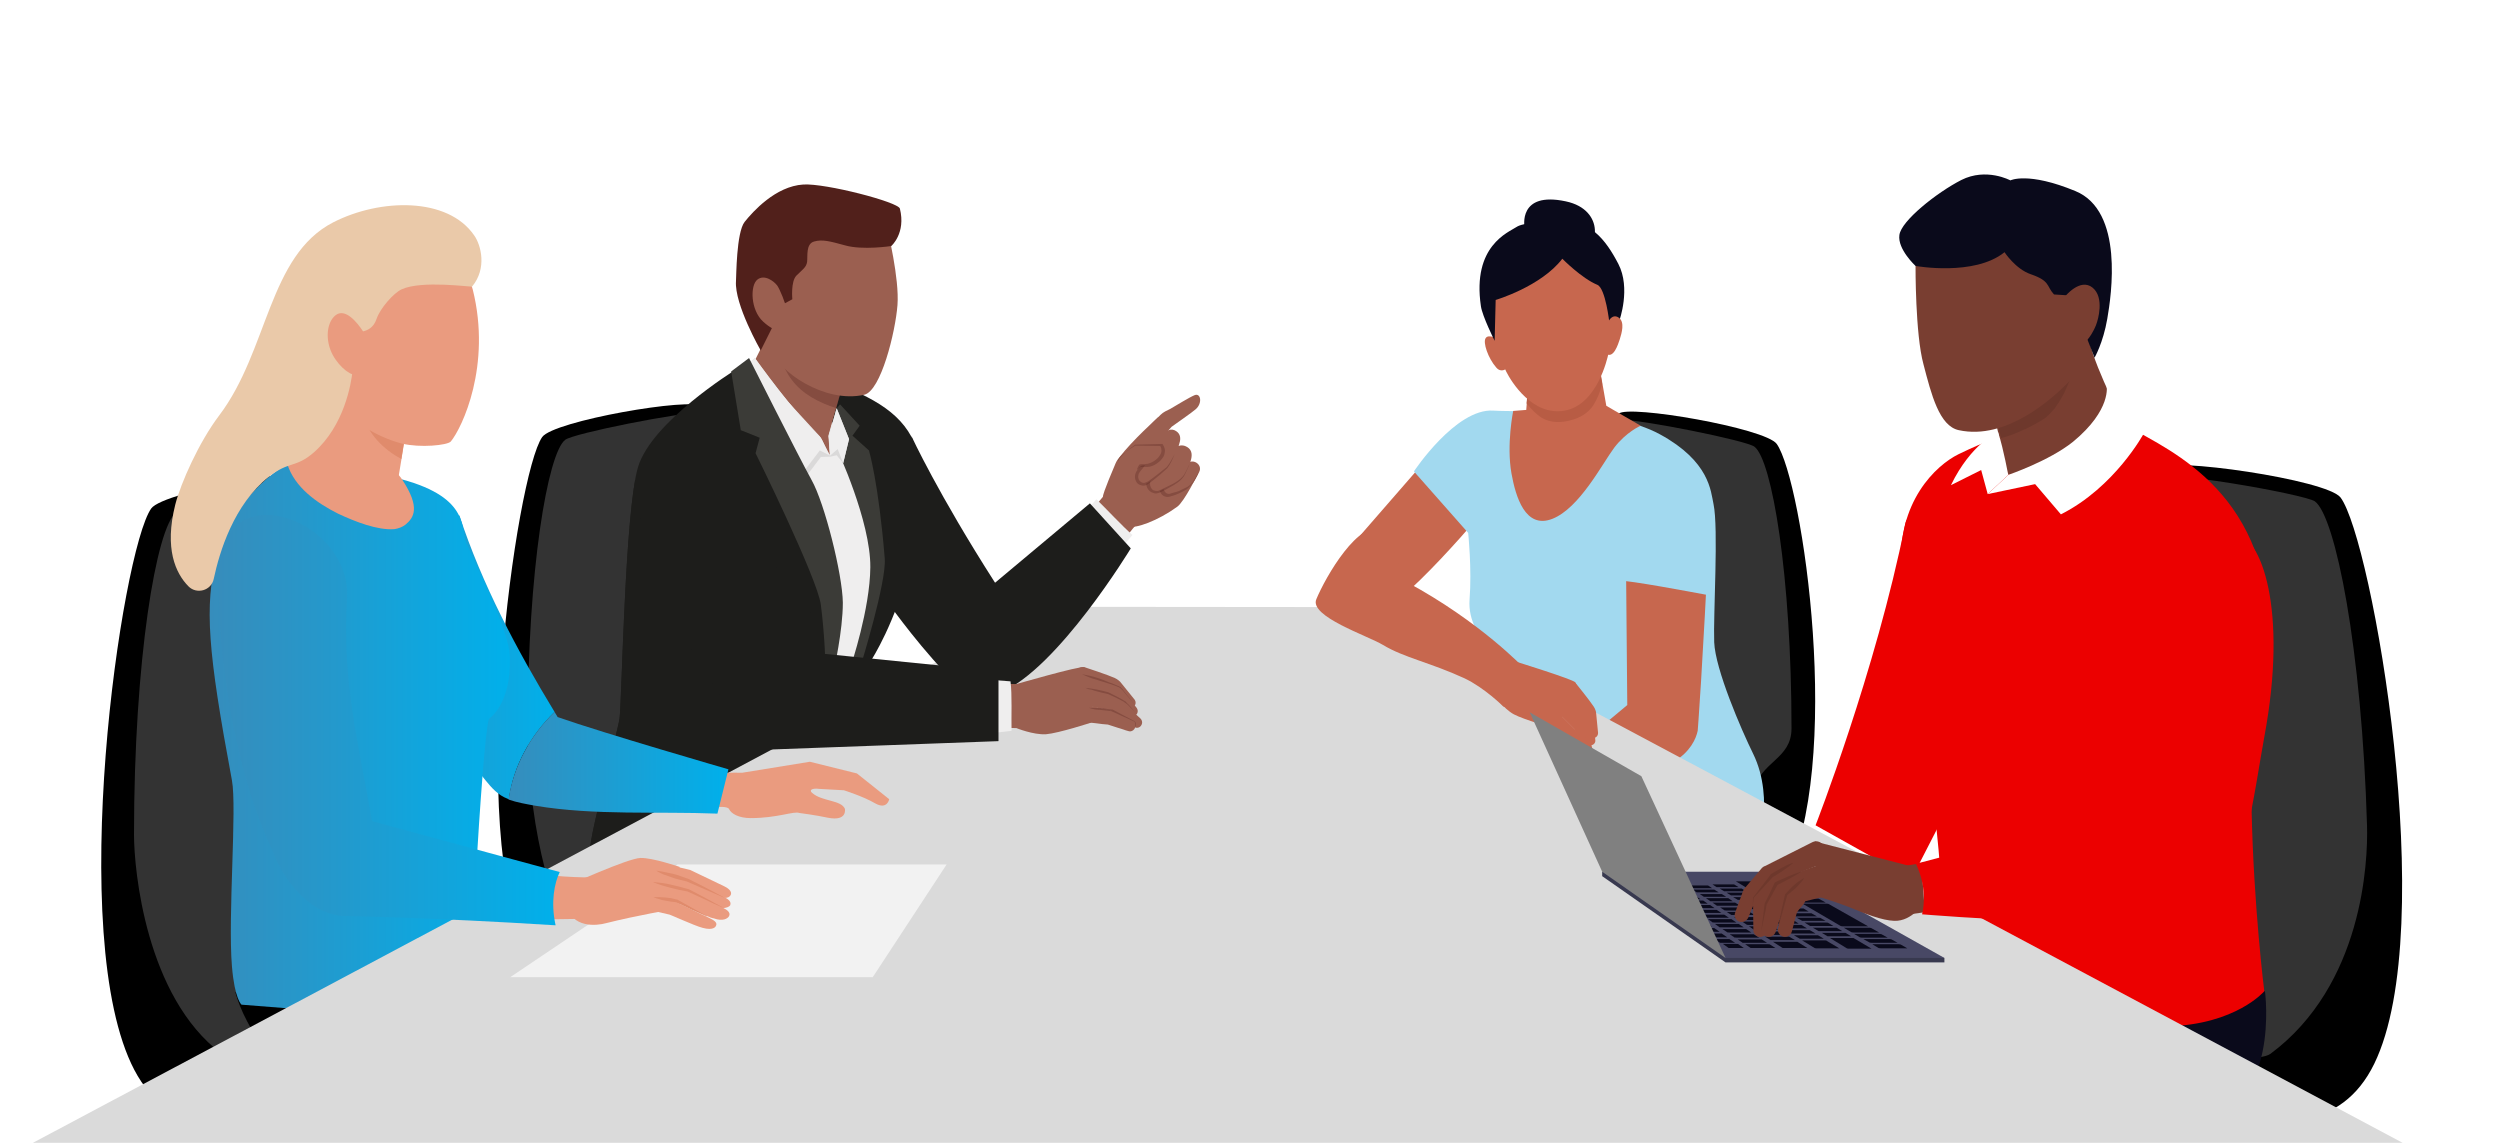
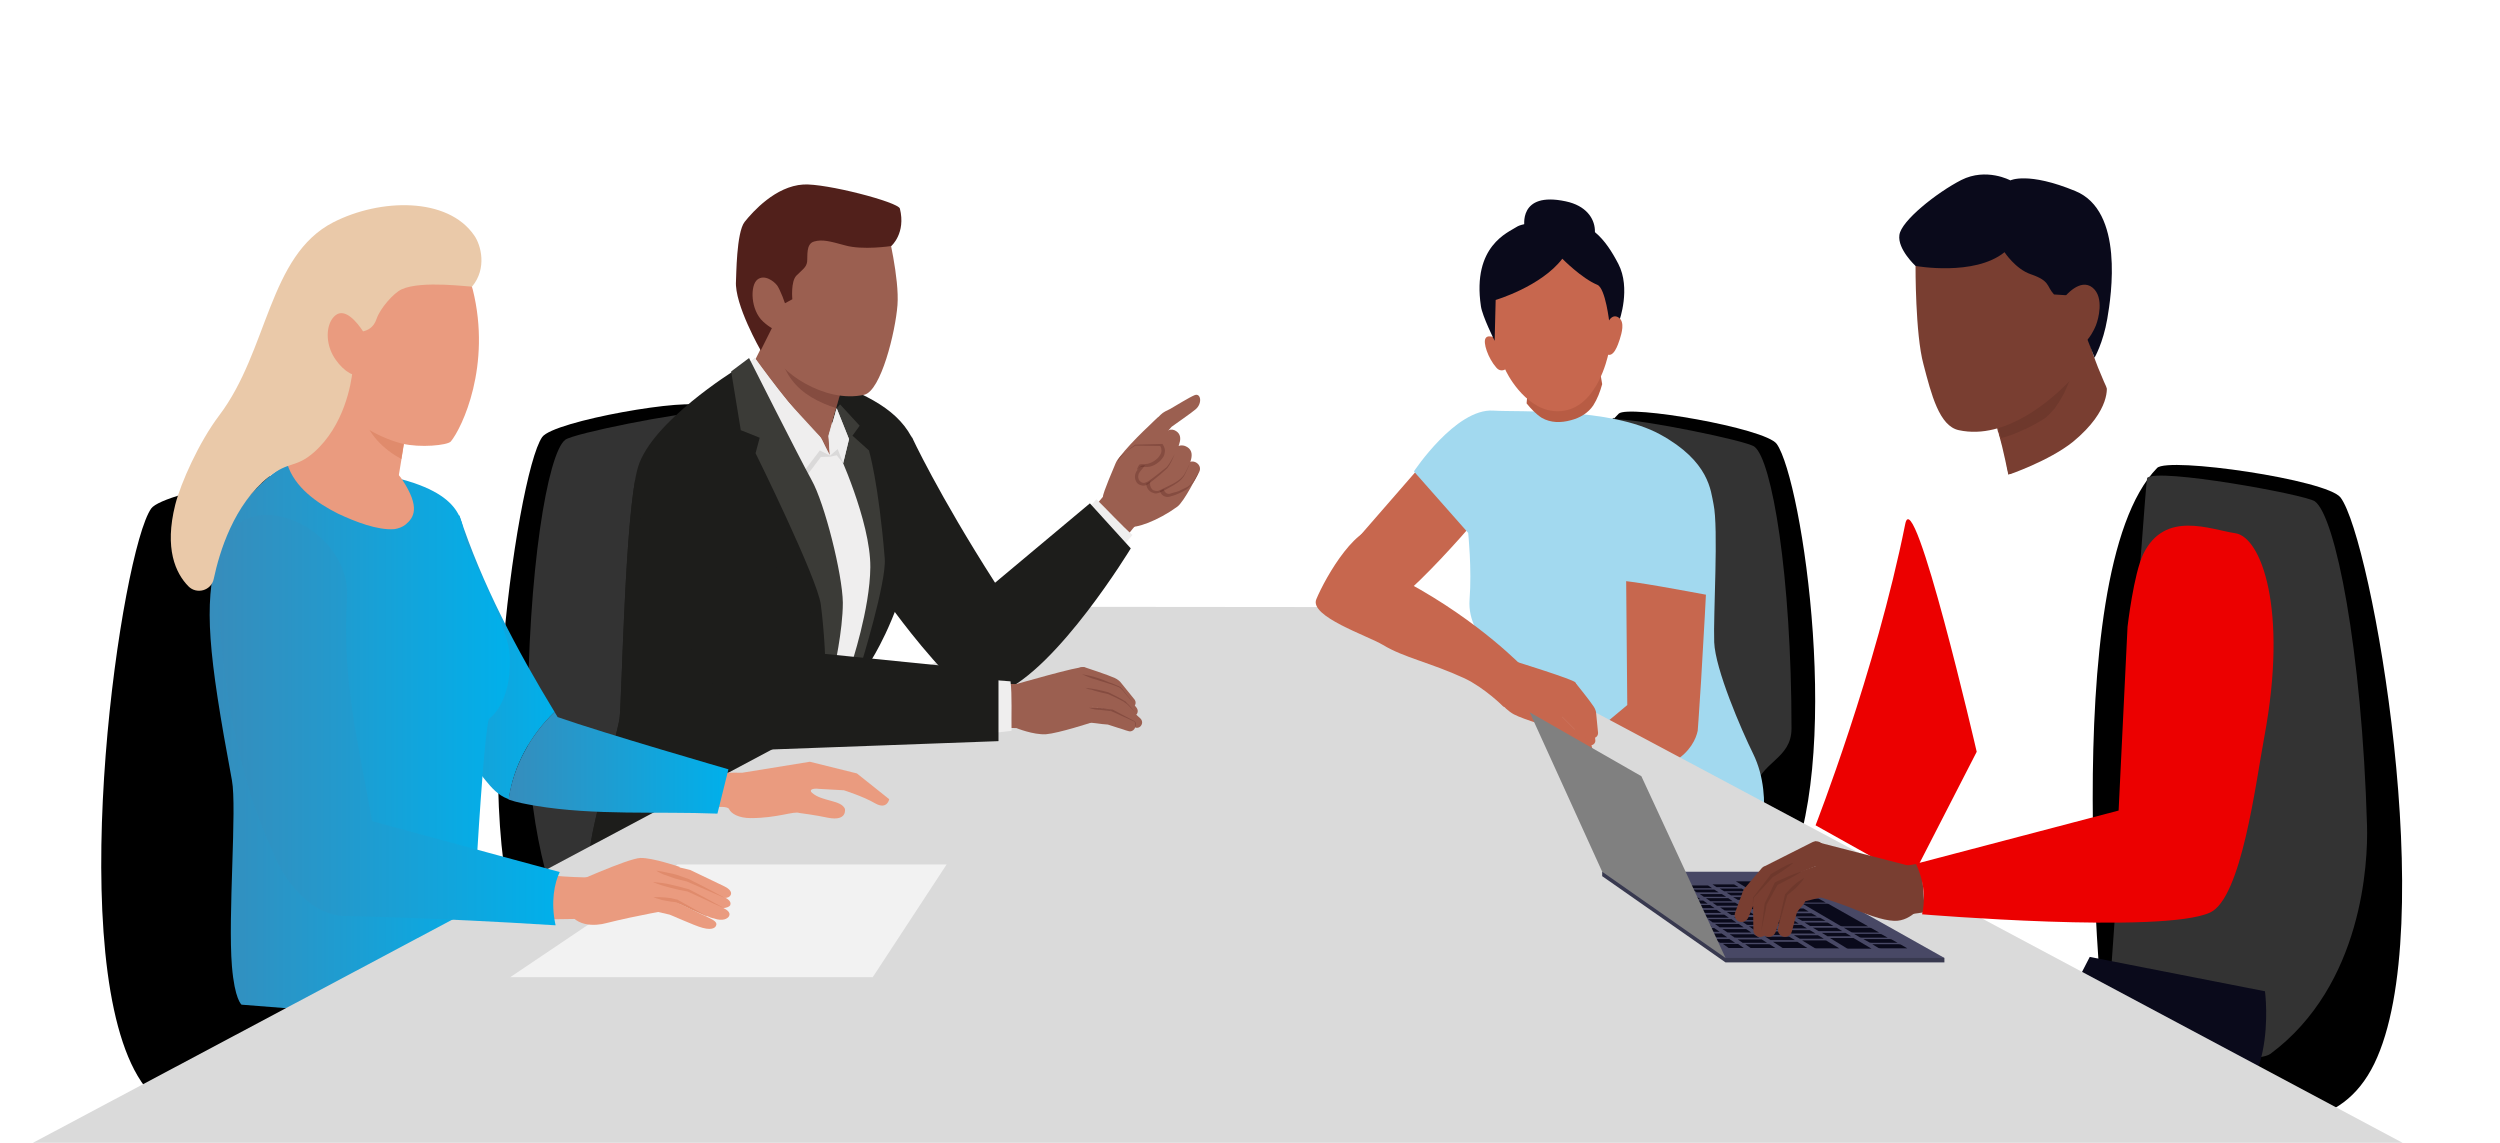
<svg xmlns="http://www.w3.org/2000/svg" version="1.1" id="Laag_7" x="0px" y="0px" viewBox="0 0 727.6 332.6" style="enable-background:new 0 0 727.6 332.6;" xml:space="preserve">
  <style type="text/css">
	.st0{fill:#333333;}
	.st1{fill:#C7674E;}
	.st2{fill:#A2D9EF;}
	.st3{fill:#4034B1;}
	.st4{fill:#B85C44;}
	.st5{fill:#EC0000;}
	.st6{fill:#0A0A1B;}
	.st7{fill:#793E31;}
	.st8{fill:#6E382C;}
	.st9{fill:#FFFFFF;}
	.st10{fill:url(#SVGID_1_);}
	.st11{fill:url(#SVGID_00000169547200453970353920000001385256643075313038_);}
	.st12{fill:#EA9B7F;}
	.st13{fill:#E08B6C;}
	.st14{fill:#EAC9A9;}
	.st15{fill:#292E37;}
	.st16{fill:#1D1D1B;}
	.st17{fill:#4C4D6B;}
	.st18{fill:#EFEEEE;}
	.st19{fill:#3B3B37;}
	.st20{fill:#9B5F50;}
	.st21{opacity:0.3;fill:#51201B;enable-background:new    ;}
	.st22{fill:#DAD9D9;}
	.st23{fill:#51201B;}
	.st24{fill:#DADADA;}
	.st25{fill:#C9725C;}
	.st26{fill:#F2F2F2;}
	.st27{fill:url(#SVGID_00000132809820747362265460000007189279556282030006_);}
	.st28{fill:#38394F;}
	.st29{fill:#484865;}
	.st30{fill:#808080;}
	.st31{fill:url(#SVGID_00000123438037867244952150000011737230015217521074_);}
</style>
  <path d="M471.1,120.4c2.8-2.7,42.7,4.2,46,8.8c7.5,10.6,19.8,93.5,2.1,127.2c-17.7,33.7-65.3,10.1-65.3,10.1  S444.4,146.5,471.1,120.4L471.1,120.4z" />
  <path class="st0" d="M497.8,273.3c2-5.3,3.8-10.7,5.5-16.1c2.7-8.8,5.1-17.8,7-26.8c2-8.9,11.1-9.3,11.1-18.4  c0-44.5-5.7-78.2-10.8-82c-2.4-1.8-32.7-7.9-39.5-7.9c-0.6,0-1.2-0.2-1.5-0.5c-29.3,23.5-15.6,144.9-15.6,144.9  S477.6,278.3,497.8,273.3L497.8,273.3z" />
  <path d="M204.4,118.3c-2.9-2.8-43.3,4.2-46.6,8.9c-7.6,10.8-22.3,115.4-4.3,149.5s68.3-10.4,68.3-10.4S231.5,144.7,204.4,118.3  L204.4,118.3z" />
  <path class="st0" d="M177.4,273.2c-2.1-5.4-10.3,7.1-11.9,1.6c-2.7-9-11.9-28.7-11.9-63.7c0-45.1,5.8-79.2,10.9-83.1  c2.5-1.9,33.2-8,40.1-8c0.7,0,1.2-0.2,1.6-0.6c29.7,23.8,15.8,146.8,15.8,146.8S197.8,278.2,177.4,273.2L177.4,273.2z" />
  <path class="st1" d="M437.3,124.2c-4.9-4.2-11-3.4-15.2,1.5l-27.5,31.6c-6.7,11.5,2.9,23.9,7.8,20.7c12.9-8.4,35.5-36.7,35.5-36.7  c0.2-0.2,0.5-0.5,0.7-0.7C442.7,135.6,442.1,128.3,437.3,124.2L437.3,124.2z" />
  <path class="st2" d="M411.5,137.2c0,0,12.2-18.4,23.1-17.7c7.2,0.5,34-1,48.5,6.9s14.8,16.6,15.6,20.3c1.5,7-0.1,32.3,0.2,40.2  c0.3,7.9,7.9,25.5,11.3,32.4c3.4,6.9,3.5,14.4,3,19.2c-0.9,9.1-5.7,22.2-27.8,18.2c-8.8-1.6-46-25.8-46-25.8l1.4-36.8  c0,0-14-7.4-13.1-19.6c0.7-8.9-0.4-19.4-0.4-19.4L411.5,137.2L411.5,137.2z" />
  <path class="st1" d="M487.2,137.6c-6.5-0.8-13.4,4.8-14.1,11.3l0.5,56.3l-36.1,30.1c-2.4,2,4.4,11.9,7.3,10.1  c0,0,31.1-17.1,42.2-23.6c5-3,6.6-6.8,7.1-9.1c0,0,1.4-17.3,3.5-61.8C497.8,144.2,493.6,138.4,487.2,137.6L487.2,137.6z" />
  <path class="st2" d="M497.1,173.2c0.4-3.1,2.1-17.2,1.3-23.1c-0.9-6.4-5.9-15.3-12.4-16.1c-6.5-0.8-14,5.8-14.7,12.3v22.7  C474.2,168.9,491.8,172.2,497.1,173.2z" />
  <path class="st3" d="M400.2,250.7c6-1.8,12-3.9,17.9-6.1c5.2-2,10.5-3.9,15.7-6.2c4.2-1.8,8.4-3.6,12.5-5.8l-47.7,17.1  c-1.5,0.6-2.9,1.4-4,2.6C396.4,251.8,398.3,251.3,400.2,250.7L400.2,250.7z" />
-   <path class="st1" d="M444.8,111.6l-0.6,7.7l-3.8,0.3c0,0-2,9.8-0.5,18.2c1.2,6.7,4,16.3,11.9,13.2c7.9-3.1,14.5-16,18-20.7  c3.5-4.6,7.7-6.4,7.7-6.4l-10-5.8l-2.8-16L444.8,111.6L444.8,111.6z" />
  <path class="st4" d="M448.7,121.6c2.6,1.5,5.6,1.5,8.5,0.7c2.7-0.7,5-2.1,6.5-4.3c1.2-1.9,2-4,2.6-6.2l-1.6-9.5l-19.9,9.3l-0.5,5.8  C445.6,119,447,120.5,448.7,121.6z" />
  <path class="st5" d="M554.5,152.5c-8.6,42.9-26.1,87.7-26.1,87.7l27.9,15.6l19-37C575.3,218.7,557,139.8,554.5,152.5L554.5,152.5z" />
  <path class="st6" d="M443.7,66.1c0,0-2-10.5,12-7.5c11.8,2.5,9.5,14.6,3.9,14.6C456,73.1,443.7,66.1,443.7,66.1L443.7,66.1z" />
  <path class="st1" d="M434.1,88.2c0,0,0.7,9.1,0.5,10s2.4,7.2,3.8,10c1.4,2.8,7.6,13,17,11.3s12.4-15.1,12.7-16.5  c0.3-1.4,3.4-27.3-8.6-30.2s-19.9,0.3-21.7,3.3C436.1,78.9,434.1,88.2,434.1,88.2z" />
  <path class="st1" d="M436,98.7c0,0-2.8-1.6-3.6-0.3c-0.9,1.2,0.7,5.9,3.1,8.6c1.4,1.6,2.9,0.3,2.9,0.3L436,98.7L436,98.7z" />
  <path d="M627.8,136.2c3.2-3.3,49.5,3.4,53.4,8.6c9.1,12.1,29.1,125.2,9.8,164.8s-78.1-4-78.1-4S597.7,167.2,627.8,136.2L627.8,136.2  z" />
  <path class="st0" d="M660.8,306.7c26.9-20,28.4-55.9,28.1-66.4c-1.5-51.4-9.2-90.1-15.2-94.4c-2.9-2-45.9-9.8-48.8-6.8  c-0.5,0.5-12.1,166.4-12.1,166.4S655.5,310.6,660.8,306.7L660.8,306.7z" />
  <path class="st6" d="M659.2,288.5c0,0,4.6,34.3-19.4,37.6s-56.1,0-56.1,0l24.5-47.6L659.2,288.5z" />
-   <path class="st5" d="M566.2,277.1c-2.5-57-11.6-92.7-12.9-111.1c-1.3-20,10.2-30.6,16.7-33.8c5.7-2.8,34.8-16.4,49.3-8.1  c12.9,7.4,42.2,19.7,41.2,63.6c-0.2,11.2-5.6,27.7-5.2,47.8c0.6,28.5,3.7,53,3.7,53s-8.3,9.7-28.1,10.2  C604.7,299.4,566.8,290,566.2,277.1L566.2,277.1z" />
  <path class="st7" d="M579.2,116.4c0,0,1.3,4.8,2.3,9.3c1,4.5,2.9,12.5,2.9,12.5l9.8-2.3l22.9-14.8c0,0-9.6-18.5-9.3-24.6  C607.8,96.5,579.2,116.4,579.2,116.4z" />
  <path class="st8" d="M589.7,124.8c0,0,0.1,0,0.1-0.1c1.9-0.9,3.7-1.9,5.4-3c0.3-0.3,0.7-0.6,1-0.9c0.5-0.5,1-1,1.5-1.6  c0.2-0.2,0.3-0.3,0.4-0.5c0.8-1.1,1.5-2.2,2.1-3.3c0.4-0.7,0.8-1.4,1.1-2.2c0.2-0.4,0.6-1.3,0.7-1.6c0.4-0.9,0.7-1.9,1-2.8  c0.2-0.5,0.3-1,0.5-1.5l-24.4,9.1c0,0,2.2,6.3,3.2,10.7c0,0.1,0.1,0.2,0.1,0.4c2.4-0.6,4.7-1.5,6.9-2.6  C589.5,124.9,589.6,124.9,589.7,124.8L589.7,124.8z" />
  <path class="st7" d="M557.5,77.4c0,0-0.1,19.8,2.3,28.6c2.3,8.8,4.6,18,10.3,19.2c13.8,3,27.3-9.1,32.7-14.8  c5.3-5.7,7.9-43.9-0.2-46.1C594.6,62.2,562,65.6,557.5,77.4L557.5,77.4z" />
  <path class="st6" d="M557.5,77.4c0,0,17.1,3.1,25.9-4c0,0,3.2,4.9,7.6,6.4c5.8,2,4.5,3.4,6.8,5.9l4.7,0.3l7.1,18.1  c0,0,2.5-4.3,3.7-11.3c1.2-6.9,4.9-31.4-9.3-37.2c-13.8-5.7-18.9-3.1-18.9-3.1s-7-3.8-14.3-0.1c-7.2,3.7-17.5,11.9-18,16  C552.2,72.5,557.5,77.4,557.5,77.4z" />
  <path class="st7" d="M601,86.3c0,0,4.4-5.5,8-2.6s1.5,9.6,1.2,10.4c-0.2,0.9-3.8,9.4-7.8,5.4S601,86.3,601,86.3L601,86.3z" />
  <path class="st9" d="M581.5,125.7c0,0-7.8,3.3-13.7,15.5l8.8-4.4l1.9,7l6-5.6C584.4,138.2,583.3,131.3,581.5,125.7L581.5,125.7z" />
  <path class="st9" d="M613.1,112.2c0,0,3-0.6,4.6,2.3c1.6,2.9,6.2,11.7,6.2,11.7s-8.4,15.6-24.1,23.5l-7.5-8.8l-13.8,2.9l6-5.6  c0,0,11.8-4,18.8-9.6C614.7,119.2,613.1,112.2,613.1,112.2L613.1,112.2z" />
  <path class="st6" d="M435.3,87.3c0,0,13.2-3.9,19.4-12c0,0,5.6,5.7,10.2,7.6c2.4,1,3.5,11.1,3.5,11.1l2.9-0.7c0,0,3.4-9.4-0.3-16.5  s-8.4-13.2-17.5-12.4c-3.8,0.4-10,0.2-12.2,1.7s-12.9,5.4-10.3,23c0.4,2.9,4,10.1,4,10.1L435.3,87.3L435.3,87.3z" />
  <linearGradient id="SVGID_1_" gradientUnits="userSpaceOnUse" x1="103.37" y1="142.665" x2="161.41" y2="142.665" gradientTransform="matrix(1 0 0 -1 0 334)">
    <stop offset="0" style="stop-color:#368DBC" />
    <stop offset="1" style="stop-color:#00B0EB" />
  </linearGradient>
  <path class="st10" d="M161.4,207.2c-11-18.1-21.1-37.1-27.7-57.2l-30.3,11.5c9,20.5,19.5,40.4,32.5,58.6c1.7,2.4,3.5,4.7,5.4,7  c1.8,2.2,3.6,4.3,6.5,5.4c0.1,0,0.2,0.1,0.3,0.1C149.4,222.9,154.4,214,161.4,207.2L161.4,207.2z" />
  <path d="M96.6,138c-3.2-3.1-48.9,4.8-52.6,10c-8.6,12.2-25.1,124.8-4.9,163.4c20.2,38.6,77.2-6.2,77.2-6.2S127.2,167.9,96.6,138  L96.6,138z" />
-   <path class="st0" d="M66,313c-2.3-6,3.6-2.5-1.6-6.4c-21.9-16.5-25.4-53.3-25.4-63.7c0-50.9,6.5-89.4,12.3-93.8  c2.8-2.1,37.5-9.1,45.3-9.1c0.7,0,1.3-0.2,1.8-0.6c33.5,26.9,17.8,165.9,17.8,165.9S89.1,318.7,66,313z" />
  <path d="M68.5,288.8c0,0,6.5,26.5,32.9,28.6s56.1-8.5,56.1-8.5l-11.4-23.5L68.5,288.8L68.5,288.8z" />
  <linearGradient id="SVGID_00000105401181124736991670000004497121436294439311_" gradientUnits="userSpaceOnUse" x1="61.037" y1="118.714" x2="148.488" y2="118.714" gradientTransform="matrix(1 0 0 -1 0 334)">
    <stop offset="0" style="stop-color:#368DBC" />
    <stop offset="1" style="stop-color:#00B0EB" />
  </linearGradient>
  <path style="fill:url(#SVGID_00000105401181124736991670000004497121436294439311_);" d="M85,134.1c0,0-17,8.8-21.9,27.9  c-3.7,14.4-2.6,27.6,4.4,65.1c1.5,7.9-1.2,39.5,0,54.1c0.8,9.7,2.8,11.2,2.8,11.2l65.8,5.2c0,0,4.1-82.2,6.2-88.4  c0,0,6.5-4.1,6.1-17.9c-0.1-5.2-4.3-15.5-12.6-33.1c-1.9-3.9,1.5-13.2-18.9-18.7C111.6,138.1,97.5,130,85,134.1L85,134.1z" />
  <path class="st12" d="M98.4,149.5c4.9,2.3,11.5,4.9,16.4,4.5c1.2-0.2,2.3-0.6,3.2-1.3c2.4-2,4.5-4.9-1-13.2  c-4.8-7.2-20.2-10.7-33.4-4.5C85.7,141.8,92.2,146.4,98.4,149.5L98.4,149.5z" />
  <path class="st12" d="M96.6,115c-2.1,11.4-7.8,18.5-7.8,18.5s11.2,4,14.1,5.1c7.1,2.6,12.9,1.4,12.9,1.4l2.4-14.7  c0,0-9.2-2.2-15.3-6.6C100.8,117.3,98.7,116.2,96.6,115L96.6,115z" />
  <path class="st13" d="M116.8,133.6l1.3-8.2c0,0-6.9-1.6-12.6-4.9C107.2,126.4,111.5,130.7,116.8,133.6L116.8,133.6z" />
  <path class="st12" d="M137.6,84.3c-1.4-5.8-8.8-9.1-12-10.3c-0.7-0.2-1.4-0.3-2.1-0.2c-0.4,0.1-1.2,0.1-2.6-0.1  c-7.1-0.7-20.4,16.7-23.4,20.7c-0.4,0.5-0.7,1.1-0.8,1.8c-0.7,3.4-2.9,15.1-3,16.3c0,0.2-0.1,0.5-0.1,0.7c-0.2,1.8,0.6,3.5,2.2,4.3  c1.1,0.6,2.3,1.3,3.4,2.1c3.4,2.5,9.9,7.5,17.8,9.5c5.3,1.3,13.2,0.5,14.2-0.6C134.5,124.5,143.1,106.4,137.6,84.3L137.6,84.3z" />
  <path class="st14" d="M137.4,83.4c4.4-5.3,2.6-12.1,0.6-14.9c-7.7-11.2-27.3-10.8-41-3.8c-18.9,9.7-18.9,37.3-33.2,56.2  c-5.9,7.8-11.2,19.7-12.8,26c-3.2,12.8,0.1,19.9,3.8,23.7c2.4,2.5,6.7,1.3,7.4-2.1c1.7-8,5.9-21.7,16-29.7c5.9-4.7,7.8-2.5,13.1-7.1  c8.9-7.8,10.9-20,11.3-23.7c0.1-0.7,0-1.3-0.2-1.9c-0.6-1.8-1.9-5.9-1-7.9c1.2-2.5,6.4-0.1,8.2-5.4c1-3,4.9-7.5,7.3-8.6  C122.8,81.5,137.2,83.6,137.4,83.4L137.4,83.4z" />
  <path class="st12" d="M106.2,98.2c-0.1-0.7-0.3-1.4-0.7-2c-1.4-2.1-5-6.8-7.9-4.4c-2.3,1.9-2.9,6.2-1.4,10.1  c1.5,3.9,5.3,7.3,7.3,7.2C106.9,108.8,106.5,101.1,106.2,98.2L106.2,98.2z" />
  <path class="st1" d="M467.6,94.6c0,0,1.3-3.8,3.6-2.1c1.7,1.3,0.8,4.4,0.2,6.3c-0.5,1.5-1.8,5.6-3.9,4.2  C464,100.9,467.6,94.6,467.6,94.6L467.6,94.6z" />
  <path class="st15" d="M176.1,229.1c0,0-10.5,26.1,5.8,38.2c16.3,12.1,65.5,3,65.5,3l21.9-32.5L219,212.7L176.1,229.1L176.1,229.1z" />
  <path class="st16" d="M213.8,107.8c0,0-24.1,14.9-28.1,28.1c-3.9,12.9-4.7,68.8-5.4,73.2c-0.7,4.5-8.8,34-8.6,38.6  c1.4,21.5,61.1,8.5,61.1,8.5l20.8-64.1c0,0,7.2-11.1,11.1-27.7c3.1-13.4,2.6-33.7,0.5-37.4c-4.7-8.6-14.6-13.1-29.5-18.1  C222.3,104.2,213.8,107.8,213.8,107.8L213.8,107.8z" />
  <path class="st17" d="M246.5,211.6c-1.4,2.2-2.4,5.2-1.7,7.6l3.2-9.9C247.5,210.1,247,210.8,246.5,211.6z" />
  <path class="st16" d="M247.1,189.4c-3,0.9-5.5-1.1-7.2-3.4c-1.6-2.3-14.5-28.8-19.7-35.4c-1.6-1.1-3.4-2.1-5.2-2.8  c-0.7,0.8-1.9,1.2-3.1,0.6c-2.2-1.1-4.4-1.9-6.7-2.7c-2.2-0.8-4.5-1.7-6.8-2.4c-4.4-1.4-9.2-1.8-13.6-3.3  c-3.1,17.7-3.9,65.2-4.5,69.3c-0.7,4.5-8.8,34-8.6,38.6c1.4,21.6,61.1,8.5,61.1,8.5l9.9-30.7c-0.9-1-1.7-2-2.2-3.2  c-1.8-3.7-1.2-7.8,0.5-11.4c1.5-3.3,4.1-6,5.9-9.1c0.7-1.2,1.5-2.6,1.7-4c0.1-1.3-0.1-2.7-0.4-3.9  C248,192.3,247.6,190.8,247.1,189.4L247.1,189.4z" />
  <path class="st18" d="M252.8,150.7c-3.4-8.8-7.2-17.4-10.1-26.3c-1.6-4.9-3.2-10.1-4.2-15.3c-0.9-0.1-1.8-0.3-2.7-0.4  c-10.9-1.3-16.4-1.5-19.2-1.4c1.3,1.3,2.4,2.9,3.2,4.6c0.7,1.4,1.2,2.8,1.8,4.2c0.8,2,1.8,4,2.4,6.1c0.1,0.2,0.1,0.4,0.1,0.6  c3.3,5.1,5.8,10.6,8.1,16.2c1.3,3.3,2.6,6.6,3.8,10c1.2,3.3,2.5,6.5,3.4,9.9c3.4,13.1,2.3,26.7,4.4,40c0,0,0.1,0,0.1,0  c0,0,0.1-0.1,0.1-0.1c1.1-0.9,1.7-1.7,2.4-2.8c1.6-2.6,2.6-5.3,3.5-8.2c1.6-5.3,2.5-10.7,3.6-16.1c0.6-3.1,1.7-6,2.3-9.1  C256.4,158.5,254.3,154.5,252.8,150.7L252.8,150.7z" />
  <path class="st19" d="M247.7,193.6c0,0,5.5-16.3,5.6-28.5c0.1-13.5-9.7-34.4-9.7-34.4l-0.5-11.4l1.4-1.6l5.7,6.2l-2.1,2.9l4.8,4.3  c0,0,2.8,9.3,4.6,31.5c0.5,6.9-6.9,30.8-6.9,30.8L247.7,193.6L247.7,193.6z" />
  <path class="st20" d="M248.2,111.3c0,0-3.4,2.4-3.9,4.1c-0.3,1.1-2.8,9.8-3.2,11.4l0.4,5.6l-2.9-5.4l-19.4-21.1l2-4l3.3-6.6  L248.2,111.3L248.2,111.3z" />
  <path class="st21" d="M230.4,110.5c3.1,4.2,8,6.7,13,8.3c0.4-1.6,0.8-2.9,0.9-3.3c0.5-1.7,3.9-4.1,3.9-4.1l-20.7-14  C226,101.7,227.7,107,230.4,110.5L230.4,110.5z" />
  <path class="st22" d="M216.2,107.3l3.5-3.1c0,0,11.9,16.9,19,23c0.5,0.4,2.4,5.1,2.9,5.4l-0.4-5.7l2.3-8.1l3.6,9l-1.7,7l-1.9-2.3  l-1.8,0.4l-2.8,0.1l-5.5,7.3C233.3,140.2,220.8,120.9,216.2,107.3L216.2,107.3z" />
  <path class="st18" d="M216.2,107.3l3.5-3.1c0,0,11.8,16.5,19,23c0.7,0.6,2.2,5,2.9,5.4l-0.4-5.7l2.3-8.1l3.6,9l-1.7,7l-1.6-4.1  l-2.2,1.9l-3-1.5l-4.8,6.3C233.7,137.3,220.8,120.9,216.2,107.3L216.2,107.3z" />
  <path class="st19" d="M212.8,108.1l5.2-3.9c0,0,14.5,28.8,18.2,35.5c3.8,6.7,9,27.5,9.1,35.7c0,8.2-2.6,19.6-2.6,19.6  s-3.2,1-2.7,0.3s-0.1-11.6-1.1-19.3c-1-7.7-19-44.1-19-44.1l1.2-4.5l-5.5-2.2L212.8,108.1L212.8,108.1z" />
  <path class="st20" d="M258.3,66.9c0,0,3.5,14.1,2.9,21.9c-0.6,7.8-4.8,25-9.7,26.1c-11.6,2.6-25.1-7-26.8-12.8  c-1.7-5.8-2.8-22-1.5-26.7c1.3-4.7,11.8-10.9,17.6-10.9C246.5,64.5,258.3,66.9,258.3,66.9L258.3,66.9z" />
  <path class="st23" d="M224.3,90.5l6.3-3.4c0,0-0.5-5.2,1.2-6.9s2.9-2.4,3.1-4c0.2-1.6-0.4-5.2,2-5.9s4.6-0.1,9,1.1  c5.2,1.5,13.5,0.2,13.5,0.2s4.3-3.7,2.5-10.9c-0.5-1.9-21.6-7.4-28.1-7c-8.1,0.5-14.7,7.9-17.1,10.9c-2.4,3.1-2.4,15.9-2.5,17.2  c-0.5,6.8,7.2,20.2,7.2,20.2l3.3-6.6L224.3,90.5L224.3,90.5z" />
  <path class="st20" d="M226.2,83.1c-0.9-1.2-3.7-3.4-5.8-1.7s-2,8.8,1.7,12.2c3.7,3.4,6.8,3.4,7.8,2.7C231,95.6,228.1,86,226.2,83.1  L226.2,83.1z" />
  <polygon class="st24" points="406.9,176.7 302.7,176.6 -10.7,343.4 716.5,341.8 " />
  <path class="st20" d="M302.3,161.4c9.5-6.3,17.3-14.6,21.3-20.1c5.5-4.6,13.2,4.5,8.4,9.8c-6.7,7.7-11.6,15.9-19.9,23.9  C308.2,170.2,306.5,165.9,302.3,161.4L302.3,161.4z" />
  <path class="st18" d="M319.1,145.3c-4.4,5.1-10.8,11.5-18.5,16.5c4.2,4.5,5.9,8.8,9.8,13.6c7.5-7.2,13.4-12.6,19.2-19.7  C326.5,153,322.1,148.2,319.1,145.3z" />
  <path class="st20" d="M348.7,137.8c0,0-4,8.2-6.1,9.7c-5.5,4-12.2,6.5-14.2,5.7s-4.2-9.6-4.2-9.6s0-8.2,1.7-10.6  c3.4-4.6,11.2-11.6,11.2-11.6L348.7,137.8L348.7,137.8z" />
  <path class="st20" d="M339.3,140.3c1.1-0.7,3.2-1.4,4.1-2.3c0.6-0.9,1.3-1.9,2-2.8c1.4-2.1,4.8-0.1,3.6,2.2  c-0.9,1.6-1.6,3.5-3.2,4.6c-1.6,1-3.2,1.5-5,2.1C338.5,144.7,337.1,141.3,339.3,140.3L339.3,140.3z" />
  <path class="st21" d="M348.9,137.3c-0.5,0.8-0.9,1.7-1.4,2.4c-0.5,0.8-1.1,1.5-1.9,2h0c-0.8,0.4-1.7,0.8-2.5,1.2  c-0.4,0.2-0.9,0.3-1.3,0.4l-0.7,0.2c-0.2,0.1-0.5,0.1-0.6,0.2c-0.4,0.1-0.8,0-1.1-0.2c-0.3-0.2-0.5-0.6-0.7-0.9  c-0.1-0.4-0.1-0.8,0-1.1c0.1-0.3,0.4-0.6,0.7-0.8h0l0,0c0.3-0.2,0.6-0.4,1-0.5s0.7-0.4,1-0.5c0.4-0.2,0.7-0.4,1-0.6  c0.3-0.2,0.7-0.5,1-0.8l0,0l0,0c0.3-0.5,0.6-1,0.9-1.5s0.6-1,0.8-1.5l-0.1-0.1c-0.4,0.4-0.8,0.9-1.1,1.3c-0.4,0.4-0.7,0.9-1.1,1.4  l0-0.1c-0.5,0.5-1.2,0.8-1.9,1.1c-0.4,0.2-0.7,0.3-1.1,0.5c-0.4,0.2-0.7,0.3-1.1,0.6l0,0c-0.5,0.3-1,0.7-1.1,1.3s-0.1,1.1,0,1.7  c0.2,0.5,0.5,1,1,1.3c0.5,0.3,1.1,0.4,1.6,0.3c0.3-0.1,0.5-0.1,0.7-0.2l0.7-0.2c0.5-0.2,0.9-0.3,1.3-0.5c0.9-0.4,1.7-0.8,2.5-1.3h0  l0,0c0.8-0.6,1.4-1.4,1.9-2.2C348.2,139,348.6,138.1,348.9,137.3L348.9,137.3L348.9,137.3z" />
  <path class="st20" d="M337.6,142.9c2.2-1.2,5.7-2.5,7.1-4.7c1.2-2.5,4-6.9,0.2-8.4c-2.7-0.9-3.8,2-4.7,3.9c-0.2,0.4-0.4,0.9-0.6,1.2  c-1.4,1-3.4,2.3-4.7,3.4C332.3,140.2,334.8,144.3,337.6,142.9L337.6,142.9z M339.9,134.8L339.9,134.8  C339.9,134.7,339.9,134.7,339.9,134.8z" />
  <path class="st21" d="M346.3,134.8c-0.5,1.2-1.1,2.3-1.7,3.4l0,0c-0.5,0.7-1.2,1.3-1.9,1.8c-0.7,0.5-1.5,0.9-2.3,1.3  s-1.6,0.8-2.5,1.2c-0.4,0.2-0.8,0.4-1.1,0.4c-0.4,0-0.8-0.1-1.1-0.2c-0.7-0.4-1-1.2-1-1.9c0-0.4,0.1-0.8,0.3-1.1  c0.2-0.3,0.4-0.6,0.8-0.9c1.4-1.2,2.7-2.5,4-3.6l0,0v0c0.2-0.4,0.4-0.8,0.5-1.3l-0.1,0c-0.2,0.4-0.5,0.8-0.7,1.1l0-0.1  c-1.6,0.9-3,2.2-4.4,3.2c-0.2,0.1-0.4,0.3-0.6,0.5c-0.2,0.2-0.4,0.4-0.5,0.6c-0.3,0.5-0.4,1-0.4,1.5c0,1.1,0.6,2.1,1.6,2.6  c0.5,0.2,1,0.4,1.5,0.3c0.5-0.1,1-0.3,1.4-0.5c0.8-0.4,1.6-0.8,2.4-1.3c0.8-0.4,1.6-0.9,2.3-1.4s1.4-1.2,1.9-2l0,0v0  C345.3,137.1,345.9,136,346.3,134.8L346.3,134.8L346.3,134.8z" />
  <path class="st25" d="M340.3,134.9c0,0.1-0.1,0.1-0.2,0.1l-0.5-0.5l0,0c0,0,0.1,0,0.1,0.1l0.1,0l0,0h0c0,0,0,0,0,0c0,0,0,0,0,0h0  c0,0,0.1,0,0,0.1C340.2,134.8,340.2,134.9,340.3,134.9L340.3,134.9z M339.9,134.7L339.9,134.7L339.9,134.7L339.9,134.7  C339.9,134.7,339.9,134.7,339.9,134.7L339.9,134.7l0.1,0.1c0,0,0,0.1,0,0.1l0,0l-0.5-0.5c-0.1-0.1-0.1,0-0.1,0  C339.5,134.6,339.6,134.6,339.9,134.7C339.9,134.7,339.9,134.7,339.9,134.7L339.9,134.7z" />
  <path class="st20" d="M334.4,140.3c1.8-1.3,3.6-2.8,5.3-4.3c1-1.2,1.5-2.6,2.2-3.9c1.1-2.1,3-5.5-0.1-6.9c-2.9-1.1-4.5,3.5-5.6,5.4  c-0.4,0.7-4,4.1-5.4,5.7C328.7,138.7,332,142.2,334.4,140.3L334.4,140.3z" />
  <path class="st21" d="M341.9,132.1c-0.7,1.3-1.4,2.7-2.3,3.8l0,0c-1.4,1.1-2.8,2.3-4.2,3.3l-1.1,0.8c-0.4,0.2-0.7,0.4-1.1,0.5  c-0.4,0.1-0.8,0-1.1-0.2c-0.3-0.2-0.6-0.5-0.7-0.8s-0.2-0.7-0.1-1.1c0-0.2,0.1-0.4,0.1-0.5c0.1-0.2,0.2-0.3,0.3-0.5  c0.2-0.3,0.5-0.7,0.8-1c0.3-0.4,0.5-0.7,0.8-1.1c1-1.5,2.1-3,2.9-4.6l-0.1,0c-0.5,0.7-1.1,1.4-1.7,2.1l-1.7,2.1l-0.9,1  c-0.3,0.4-0.6,0.6-0.9,1.1c-0.6,0.8-0.8,2-0.3,3c0.2,0.5,0.6,0.9,1.1,1.1c0.5,0.2,1,0.3,1.5,0.2c0.5-0.1,1-0.4,1.3-0.7l1.1-0.8  c1.4-1.1,2.8-2.3,4.1-3.5h0v0C340.8,134.9,341.3,133.5,341.9,132.1L341.9,132.1L341.9,132.1z" />
  <path class="st20" d="M331.1,127.8c1.9-2.1,4.7-5.2,6.7-7.1c0.8-0.8,1.8-1.2,2.8-1.7c1.4-0.8,5.6-3.4,7.1-4c1.8-0.7,2.3,2.4,0.3,4.1  c-1,0.9-5.9,4.3-7,5.1c-1.8,1.9-3.8,5.1-5.4,7.1C333.5,133.8,328.7,130.3,331.1,127.8L331.1,127.8z" />
  <path class="st20" d="M324.7,134.8c1.2-2.8,5.5-5.3,5.5-5.3l7.7-0.5c0,0,1.1,1.9,0,3.6c-1,1.5-2.6,2.6-4.2,2.7  c-1.6,0.2-2.5,0.4-2.5,0.4s-2.4,0.6-2.3,2.3c0.1,1.6-0.4,9.8-2.8,7.2c-1.9-2-5.1,2.9-5.1-0.6C320.9,143.6,324.3,135.8,324.7,134.8  L324.7,134.8z" />
  <path class="st21" d="M325.3,134c0.2-0.5,0.6-0.9,1-1.3c0.4-0.4,0.8-0.8,1.3-1.1c0.9-0.7,1.8-1.3,2.8-1.9l-0.1,0l7.6,0.1l-0.3-0.1  c0.2,0.3,0.4,0.7,0.4,1.1c0.1,0.4,0,0.8-0.1,1.1s-0.4,0.7-0.6,1s-0.5,0.6-0.9,0.9c-0.6,0.5-1.4,0.9-2.1,1.1  c-0.2,0.1-0.4,0.1-0.6,0.1c-0.2,0-0.4,0.1-0.6,0.1c-0.2,0-0.4,0-0.6,0c-0.1,0-0.2,0-0.3,0c-0.1,0-0.2,0-0.2,0l-0.4,0.1l0,0  c-0.3,0.4-0.5,0.9-0.7,1.4l0.1,0.1c0.4-0.3,0.8-0.6,1.2-1l-0.4,0.1c0.2,0.1,0.3,0.1,0.4,0.1c0.1,0,0.2,0,0.4,0c0.2,0,0.5,0,0.7,0  c0.2,0,0.5,0,0.7,0c0.2,0,0.5-0.1,0.7-0.1c0.9-0.2,1.8-0.7,2.5-1.3c0.4-0.3,0.7-0.6,1-1c0.3-0.4,0.6-0.8,0.7-1.3  c0.1-0.5,0.2-1,0.1-1.5c-0.1-0.5-0.3-0.9-0.6-1.4l-0.1-0.1h-0.2l-7.6,0.2h-0.1l0,0c-0.9,0.6-1.8,1.3-2.7,2.1  c-0.4,0.4-0.8,0.8-1.2,1.2c-0.4,0.4-0.8,0.9-1,1.4L325.3,134L325.3,134z" />
  <path class="st16" d="M329.1,159.6l-11.9-13.1l-27.6,23.1c-16.6-25.9-24.3-42.6-24.3-42.6l-6.2,49.3c0,0,9.9,13.9,19.5,23  c0.5,0.5,1,1,1.5,1.4c3.9,3.5,11,2.9,11.2,0.8C307.9,194.6,329.1,159.6,329.1,159.6L329.1,159.6z" />
  <path class="st20" d="M295.8,211.9c0,0,4.9,2,8.6,1.8c3.7-0.3,13.2-3.4,13.2-3.4s1.6-14.8-2.2-16.1c-1.3-0.4-19.6,4.9-19.6,4.9  l-8.5-0.2l-1.7,12.8L295.8,211.9L295.8,211.9z" />
  <path class="st20" d="M316,205.2c0.6,0.1,1.2,0.2,1.8,0.3c0.6,0.1,1.2,0.2,1.8,0.4c1.2,0.2,2.5,0.5,3.7,0.8l0.4,0.1l0.1,0.1  c1,0.5,2,1,2.9,1.5c0.5,0.2,1,0.5,1.5,0.8c0.5,0.3,1,0.5,1.4,0.8c0.7,0.4,1,1.4,0.6,2.1c-0.4,0.6-1.1,0.9-1.7,0.7  c-0.5-0.1-1-0.3-1.6-0.5c-0.5-0.2-1-0.3-1.6-0.5c-1-0.3-2.1-0.7-3.1-1l0.5,0.1c-1.2-0.1-2.5-0.2-3.7-0.4c-0.6-0.1-1.2-0.1-1.9-0.2  c-0.6-0.1-1.2-0.1-1.9-0.2c-1.3-0.2-2.3-1.4-2.1-2.8C313.4,205.9,314.7,205,316,205.2C316,205.2,316,205.2,316,205.2L316,205.2z" />
  <path class="st20" d="M315.9,200.3l8.7,2.5l0.5,0.2l0.3,0.2l6.5,5.9c0.6,0.6,0.7,1.5,0.1,2.2c-0.5,0.6-1.4,0.7-2,0.2l-7.2-5l0.8,0.4  l-8.9-1.9c-1.3-0.3-2.2-1.6-1.9-2.9c0.3-1.3,1.6-2.2,2.9-1.9C315.8,200.2,315.9,200.3,315.9,200.3L315.9,200.3z" />
  <path class="st20" d="M315.3,197.4l9.1,1.6l0.9,0.1l0.4,0.5l5.1,6.4c0.5,0.7,0.4,1.6-0.2,2.1c-0.6,0.5-1.5,0.4-2-0.1l-6-5.6l1.3,0.7  l-9.2-0.9c-1.4-0.1-2.3-1.3-2.2-2.7c0.1-1.4,1.3-2.3,2.7-2.2C315.2,197.3,315.3,197.3,315.3,197.4L315.3,197.4z" />
  <path class="st20" d="M316,194.3c0,0,6.4,2.1,8.4,3c0.9,0.4,1.6,1.1,1.6,1.1l4.2,5.2c0.5,0.7,0.4,1.6-0.3,2.1  c-0.6,0.5-1.5,0.4-2-0.1l-5.2-4.9l1,0.6l-9.1-2.3c-1.3-0.3-2.1-1.7-1.8-3s1.7-2.1,3-1.8C315.9,194.3,316,194.3,316,194.3L316,194.3z  " />
  <path class="st21" d="M316.9,206c1.1,0,2.3,0.1,3.4,0.1c0.6,0,1.1,0.1,1.7,0.2c0.6,0.1,1.1,0.2,1.7,0.2h0.1l0,0l3.2,1.7  c1.1,0.6,2.1,1.1,3.2,1.7h0v0c0.1,0.1,0.2,0.2,0.3,0.4c0.1,0.1,0.1,0.3,0.1,0.4c0,0.1,0,0.3,0,0.4c0,0.1,0,0.3-0.1,0.4h-0.1  c0-0.2,0-0.3,0-0.4c0-0.1,0-0.3,0-0.4s-0.1-0.3-0.1-0.4s-0.1-0.2-0.2-0.3h0c-1.1-0.5-2.2-1-3.3-1.5l-3.3-1.5l0.1,0  c-0.6-0.1-1.1-0.1-1.7-0.2s-1.1-0.1-1.7-0.2C319.1,206.6,318,206.4,316.9,206L316.9,206L316.9,206z" />
  <path class="st21" d="M315.9,200.2c0.6,0.1,1.1,0.1,1.7,0.2c0.6,0.1,1.1,0.2,1.7,0.3c1.1,0.2,2.2,0.5,3.3,0.8h0l0,0  c0.8,0.4,1.6,0.8,2.4,1.2c0.8,0.4,1.5,0.8,2.3,1.3c0.2,0.1,0.4,0.2,0.5,0.4s0.3,0.3,0.5,0.5c0.3,0.3,0.6,0.7,0.9,1  c0.6,0.7,1.1,1.4,1.7,2l0,0c-0.6-0.7-1.2-1.3-1.8-1.9c-0.3-0.3-0.6-0.6-0.9-0.9c-0.2-0.1-0.3-0.3-0.5-0.4c-0.2-0.1-0.4-0.2-0.5-0.4  c-0.8-0.4-1.5-0.8-2.3-1.2s-1.6-0.7-2.4-1.1l0,0c-1.1-0.2-2.2-0.5-3.3-0.8c-0.5-0.1-1.1-0.3-1.6-0.5  C317,200.7,316.5,200.5,315.9,200.2L315.9,200.2L315.9,200.2z" />
  <path class="st21" d="M314.9,196.2c1.5,0.3,3,0.6,4.5,1.1c0.7,0.2,1.5,0.5,2.2,0.8s1.4,0.6,2.1,0.8c0.7,0.3,1.4,0.6,2.1,0.9  c0.2,0.1,0.4,0.2,0.5,0.4c0.1,0.1,0.3,0.3,0.4,0.4c0.2,0.3,0.5,0.6,0.7,0.9c1,1.2,1.9,2.4,2.8,3.6l0,0c-1-1.2-1.9-2.4-2.9-3.5  c-0.2-0.3-0.5-0.6-0.8-0.9c-0.1-0.1-0.3-0.3-0.4-0.4c-0.1-0.1-0.3-0.2-0.5-0.3c-0.7-0.3-1.4-0.6-2.1-0.8s-1.5-0.5-2.2-0.7  c-0.7-0.2-1.5-0.4-2.2-0.7C317.8,197.5,316.3,196.9,314.9,196.2L314.9,196.2L314.9,196.2z" />
  <path class="st1" d="M434.9,202.3c0,0,2.7,4,5.7,5.6s11.6,4,11.6,4s8.6-10.4,6.3-13.3c-0.7-0.9-17.2-6-17.2-6l-6.3-4.4l-7.6,8.8  L434.9,202.3L434.9,202.3z" />
  <path class="st1" d="M453.5,207.4c0.4,0.4,0.8,0.8,1.2,1.2s0.8,0.8,1.2,1.2c0.8,0.8,1.6,1.6,2.4,2.4l0.2,0.2l0,0.1  c0.5,0.9,1,1.7,1.5,2.6c0.2,0.4,0.5,0.9,0.7,1.3c0.2,0.4,0.5,0.9,0.7,1.3c0.4,0.7,0.1,1.5-0.6,1.9c-0.6,0.3-1.3,0.1-1.7-0.3  c-0.3-0.4-0.6-0.8-1-1.1c-0.3-0.4-0.6-0.8-0.9-1.1c-0.6-0.8-1.2-1.5-1.8-2.3l0.3,0.4c-0.9-0.7-1.8-1.4-2.6-2.1  c-0.4-0.4-0.9-0.7-1.3-1.1c-0.4-0.4-0.9-0.7-1.3-1.1c-0.9-0.8-1-2.2-0.2-3.1S452.6,206.6,453.5,207.4  C453.5,207.4,453.5,207.4,453.5,207.4L453.5,207.4z" />
  <path class="st1" d="M455.9,203.6l5.3,6.2l0.3,0.4l0.1,0.3l1.9,7.7c0.2,0.7-0.2,1.5-1,1.7c-0.7,0.2-1.4-0.2-1.6-0.8l-2.9-7.4  l0.4,0.7l-5.8-5.8c-0.9-0.9-0.9-2.3,0-3.1c0.9-0.9,2.3-0.9,3.1,0C455.8,203.5,455.9,203.5,455.9,203.6L455.9,203.6z" />
  <path class="st1" d="M456.9,201.1l6.1,5.8l0.6,0.5l0,0.6l0.7,7.4c0.1,0.8-0.5,1.4-1.2,1.5c-0.7,0.1-1.3-0.4-1.5-1.1l-1.7-7.2  l0.6,1.1l-6.5-5.3c-1-0.8-1.1-2.2-0.3-3.1c0.8-0.9,2.2-1.1,3.1-0.3C456.8,201.1,456.9,201.1,456.9,201.1L456.9,201.1z" />
  <path class="st1" d="M458.9,199.2c0,0,3.8,4.7,4.9,6.4c0.5,0.7,0.7,1.6,0.7,1.6l0.6,6.1c0,0.8-0.5,1.4-1.3,1.5  c-0.7,0.1-1.3-0.4-1.5-1.1l-1.5-6.3l0.4,0.9l-5.7-6.2c-0.8-0.9-0.8-2.3,0.1-3.1s2.3-0.8,3.1,0.1  C458.8,199.1,458.9,199.1,458.9,199.2L458.9,199.2z" />
  <path class="st18" d="M294.1,198.3l-7.8-0.6l0.2,15.9l7.9-0.9C294.3,208.7,294.6,202.2,294.1,198.3L294.1,198.3z" />
  <path class="st16" d="M237,190L237,190l-21.6-49.3c-0.2-0.5-0.4-1.1-0.7-1.6c-3.8-7.7-13.1-10.9-20.8-7.2  c-7.7,3.8-9.4,12.5-7.2,20.8c5.9,22.5,15.8,40.2,29.7,60c1.3,1.9,3.3,4,6.1,5.5l68.1-2.5v-20.3L237,190L237,190z" />
  <path class="st1" d="M402.5,187.7c6.1,3.7,13.7,5.1,23.7,9.7c5.9,2.8,11.3,8.2,11.3,8.2c2.6,1.3,0-4.7,1.6-7.1  c1.8-2.7,7.1-2.1,4.5-4c0,0-12.8-13.6-34.2-25.1c-0.5-0.3-6.1-15.2-6.7-15.4c-7.2-3.1-16.9,13.9-19.6,20.4  C381,179.4,398,185,402.5,187.7L402.5,187.7z" />
  <polygon class="st26" points="254,284.4 275.5,251.6 197.2,251.6 148.5,284.4 " />
  <path class="st12" d="M178.6,254.8c-8.9,1.9-33.2-1.7-33.2-1.7c-0.8,6-3,8-2.8,14.1c20.4,0.8,34.2-0.1,34.2-0.1  C185.4,266.3,187.2,253,178.6,254.8L178.6,254.8z" />
  <linearGradient id="SVGID_00000104671027072700568130000011146742753495536291_" gradientUnits="userSpaceOnUse" x1="63.66" y1="124.501" x2="162.89" y2="124.501" gradientTransform="matrix(1 0 0 -1 0 334)">
    <stop offset="0" style="stop-color:#368DBC" />
    <stop offset="1" style="stop-color:#00B0EB" />
  </linearGradient>
  <path style="fill:url(#SVGID_00000104671027072700568130000011146742753495536291_);" d="M162.9,253.8l-54.6-14.8  c-4-22.7-8.8-40.6-7.3-64.9c1.3-21.3-31.3-34.6-36.3-13.8c-2.8,11.6,0.1,56.9,14.8,87.7c1.6,5,9.4,18.6,21.2,18.6  c0,0,24.4,0.4,61,2.7C160.2,262.5,161.4,256.9,162.9,253.8L162.9,253.8z" />
  <path class="st12" d="M216,224.9l19.7-3.2l13.7,3.4l9.4,7.5c0,0-0.6,3.2-4.1,1.2c-3.4-2-9.1-3.8-9.1-3.8l-7.1-0.4  c-2.3-0.3-3.1,0.4-2.1,1.2c2.9,2.5,8.4,2,9.5,4.6c0,0,0.8,3.7-4.9,2.6c-3.7-0.8-8.4-1.4-8.4-1.4c-1.5-0.6-6.4,1.5-14.1,1.5  c-3.5,0-5.7-1.3-6.3-2.6c-0.7-1.7-10.8,0.5-10.6-0.8c0.4-4-3.6-7.7-0.4-9.1C203.2,224.7,216,224.9,216,224.9L216,224.9z" />
  <path class="st12" d="M165.1,257.8c0,0,17.6-8,21.3-8.1c3.5-0.1,11.4,2.6,11.4,2.6l-2.2,12.4c0,0-10.2,1.7-19.3,4  c-2.6,0.7-9.9,1.6-11.6-5.5C162.9,255.4,165.1,257.8,165.1,257.8L165.1,257.8z" />
  <path class="st12" d="M208.9,261.1c-0.3,0-9.6-4.1-9.6-4.1l-9.9-2.3c-1.1-0.3-1.8-1.4-1.5-2.5c0.3-1.1,1.4-1.8,2.5-1.5l10.1,2.4  c0.1,0,0.3,0.1,0.4,0.1l10,4.8c1,0.5,2.2,1.4,1.8,2.4C212,261.9,209.7,261.2,208.9,261.1L208.9,261.1z" />
  <path class="st12" d="M207,263.6c-0.3,0-7.8-3.5-7.8-3.5l-9.9-2.3c-1.1-0.3-1.8-1.4-1.5-2.5c0.3-1.1,1.4-1.8,2.5-1.5l10.1,2.4  c0.1,0,0.3,0.1,0.4,0.1l10,4.8c1,0.5,2.2,1.3,1.7,2.4C212,264.3,209.4,264.8,207,263.6L207,263.6z" />
  <path class="st12" d="M207.8,267.3c-2.1-0.3-8.8-4-8.8-4l-9.9-2.3c-1.1-0.3-1.8-1.4-1.5-2.5c0.3-1.1,1.4-1.8,2.5-1.5l10.1,2.4  c0.1,0,0.3,0.1,0.4,0.1l10,4.8c1,0.5,2.1,1.3,1.6,2.3C211.8,267.4,210.3,268.2,207.8,267.3L207.8,267.3z" />
  <path class="st12" d="M203.4,269.7c-0.3,0-8.5-3.5-8.5-3.5l-9.9-2.3c-1.1-0.3-1.8-1.4-1.5-2.5c0.3-1.1,1.4-1.8,2.5-1.5l10.1,2.4  c0.1,0,0.3,0.1,0.4,0.1l10,4.8c1,0.5,2.4,1.2,1.9,2.2C208.1,270.2,206.8,270.9,203.4,269.7L203.4,269.7z" />
  <path class="st13" d="M191,253.4c0.8,0.1,1.6,0.2,2.4,0.4c0.8,0.2,1.6,0.3,2.4,0.5c0.8,0.2,1.6,0.4,2.3,0.7l2.3,0.8h0l0,0l5.1,2.6  c1.7,0.9,3.4,1.8,5.1,2.7l0,0.1c-1.8-0.8-3.5-1.5-5.3-2.3l-5.3-2.3l0.1,0l-2.4-0.6c-0.8-0.2-1.6-0.4-2.3-0.7  c-0.8-0.3-1.5-0.5-2.3-0.8C192.5,254.2,191.7,253.9,191,253.4L191,253.4L191,253.4z" />
  <path class="st13" d="M190.2,256.7c0.9,0.1,1.7,0.2,2.6,0.3s1.7,0.3,2.6,0.5c0.9,0.2,1.7,0.4,2.5,0.6l2.5,0.7l0.1,0l0,0l4.9,2.6  c1.6,0.9,3.2,1.7,4.8,2.6l0,0.1c-1.7-0.7-3.3-1.5-5-2.3l-5-2.3l0.1,0l-2.6-0.5c-0.9-0.2-1.7-0.4-2.5-0.6c-0.8-0.2-1.7-0.5-2.5-0.7  c-0.8-0.3-1.6-0.5-2.5-0.9L190.2,256.7L190.2,256.7z" />
  <path class="st13" d="M190.2,261.1c0.6,0,1.1,0,1.7,0c0.6,0,1.1,0.1,1.7,0.1c0.6,0.1,1.1,0.1,1.7,0.2l1.7,0.4l0.1,0l0,0l4.3,2.4  c1.4,0.8,2.9,1.6,4.3,2.4l0,0.1c-1.5-0.7-3-1.4-4.5-2l-4.4-2.1l0.1,0l-1.7-0.2c-0.6-0.1-1.1-0.2-1.7-0.3c-0.6-0.1-1.1-0.2-1.6-0.4  C191.3,261.5,190.7,261.4,190.2,261.1L190.2,261.1L190.2,261.1z" />
  <polygon class="st28" points="565.9,280.1 565.9,278.8 466.3,253.7 466.3,255 502.2,280.1 " />
  <polygon class="st29" points="565.9,278.8 521.2,253.7 466.3,253.7 502.2,278.8 " />
  <path class="st6" d="M505.2,274.7h-3.8l1.7,1.2c0,0,0.2,0,0.5,0h3.9l-1.7-1.2C505.7,274.8,505.4,274.7,505.2,274.7z" />
  <path class="st6" d="M480.8,257.8c0,0-0.2,0-0.4,0H477l1.2,0.9c0,0,0.2,0,0.4,0h3.4L480.8,257.8L480.8,257.8z" />
  <path class="st6" d="M482.6,259c0,0-0.2,0-0.4,0h-3.4l1.3,0.9c0,0,0.2,0,0.4,0h3.4L482.6,259L482.6,259z" />
  <path class="st6" d="M484.5,260.3c0,0-0.2,0-0.4,0h-3.4l1.3,0.9c0,0,0.2,0,0.4,0h3.4L484.5,260.3L484.5,260.3z" />
  <path class="st6" d="M486.5,261.6c0,0-0.2,0-0.4,0h-3.5l1.3,0.9c0,0,0.2,0,0.4,0h3.5L486.5,261.6L486.5,261.6z" />
  <path class="st6" d="M488.4,263c0,0-0.2,0-0.5,0h-3.5l1.4,1c0,0,0.2,0,0.5,0h3.5L488.4,263z" />
  <path class="st6" d="M491.9,265.4l-1.4-1c0,0-0.2,0-0.5,0h-3.5l0,0l1.4,1c0,0,0.2,0,0.5,0H491.9L491.9,265.4z" />
  <path class="st6" d="M494,266.8l-1.5-1c0,0-0.2,0-0.5,0h-3.6l0,0l1.4,1c0,0,0.2,0,0.5,0H494L494,266.8L494,266.8z" />
  <path class="st6" d="M496.1,268.2l-1.5-1c0,0-0.2,0-0.5,0h-3.6c0,0,0,0,0,0l1.5,1c0,0,0.2,0,0.5,0L496.1,268.2  C496.1,268.2,496.1,268.2,496.1,268.2L496.1,268.2z" />
  <path class="st6" d="M498.2,269.7l-1.5-1.1c0,0-0.2,0-0.5,0h-3.6c0,0,0,0,0,0l1.5,1.1c0,0,0.2,0,0.5,0H498.2  C498.2,269.7,498.2,269.7,498.2,269.7z" />
  <path class="st6" d="M500.5,271.2l-1.6-1.1c0,0-0.2,0-0.5,0h-3.7c0,0,0,0,0,0l1.6,1.1c0,0,0.2,0,0.5,0H500.5L500.5,271.2z" />
  <path class="st6" d="M502.7,272.8l-1.6-1.1c0,0-0.2,0-0.5,0h-3.7c0,0,0,0,0,0l1.6,1.1c0,0,0.2,0,0.5,0H502.7L502.7,272.8z" />
  <path class="st6" d="M505,274.4l-1.7-1.1c0,0-0.2,0-0.5,0h-3.8l1.6,1.1c0,0,0.2,0,0.5,0L505,274.4L505,274.4z" />
  <path class="st6" d="M479,256.5c0,0-0.2,0-0.4,0h-3.3l1.2,0.9c0,0,0.2,0,0.4,0h3.3L479,256.5L479,256.5z" />
  <path class="st6" d="M498.5,258.9h-5.9l1.2,0.8c0,0,0.2,0,0.5,0h5.9l-1.3-0.8C499,258.9,498.8,258.9,498.5,258.9L498.5,258.9z" />
  <path class="st6" d="M495.9,261c0,0,0.2,0,0.5,0h6l-1.3-0.8c0,0-0.2,0-0.5,0h-5.9L495.9,261L495.9,261z" />
  <path class="st6" d="M502.5,261.4h-6l1.3,0.9c0,0,0.2,0,0.5,0h6l-1.3-0.9C503,261.4,502.8,261.4,502.5,261.4L502.5,261.4z" />
  <path class="st6" d="M500.3,263.6h6.1l-1.4-0.9c0,0-0.2,0-0.5,0h-6.1l1.3,0.9C499.9,263.6,500.1,263.6,500.3,263.6L500.3,263.6z" />
  <path class="st6" d="M502.4,265h6.2l-1.4-0.9c0,0-0.2,0-0.5,0h-6.1l1.4,0.9C502,264.9,502.1,265,502.4,265L502.4,265z" />
  <path class="st6" d="M504.5,266.3h6.2l-1.5-0.9c0,0-0.2,0-0.5,0h-6.2l1.4,0.9C504.1,266.3,504.3,266.3,504.5,266.3L504.5,266.3z" />
  <path class="st6" d="M506.7,267.8h6.3l-1.5-0.9c0,0-0.2,0-0.5,0h-6.3l1.4,0.9C506.2,267.7,506.4,267.8,506.7,267.8z" />
  <path class="st6" d="M508.9,269.2h6.4l-1.5-1c0,0-0.2,0-0.5,0h-6.3l0,0l1.5,1C508.4,269.1,508.6,269.2,508.9,269.2L508.9,269.2z" />
  <path class="st6" d="M511.1,270.6h6.4l-1.6-1c0,0-0.2,0-0.5,0h-6.4l0,0l1.5,1C510.6,270.6,510.9,270.6,511.1,270.6L511.1,270.6z" />
  <path class="st6" d="M513.4,272.1h6.5l0,0l-1.6-1c0,0-0.2,0-0.5,0h-6.5c0,0,0,0,0,0l1.5,1C512.9,272.1,513.1,272.1,513.4,272.1  L513.4,272.1z" />
  <path class="st6" d="M515.8,273.6h6.6l0,0l-1.7-1c0,0-0.2,0-0.5,0h-6.5c0,0,0,0,0,0l1.6,1C515.2,273.6,515.5,273.6,515.8,273.6  L515.8,273.6z" />
  <path class="st6" d="M492.4,258.5h5.9l-1.2-0.8c0,0-0.2,0-0.5,0h-5.8l1.2,0.8C492,258.5,492.2,258.5,492.4,258.5L492.4,258.5z" />
  <path class="st6" d="M522.6,274.1H516h0l2.8,1.8c0,0,0.2,0,0.5,0h6.7l-2.9-1.8C523.1,274.1,522.9,274.1,522.6,274.1L522.6,274.1z" />
  <path class="st6" d="M524.3,273.2h6.5l-1.7-1c0,0-0.2,0-0.5,0h-6.5l1.7,1C523.8,273.2,524,273.2,524.3,273.2z" />
  <path class="st6" d="M506.3,258.6h-5.8l1.3,0.8c0,0,0.2,0,0.5,0h5.9l-1.3-0.8C506.7,258.6,506.6,258.6,506.3,258.6L506.3,258.6z" />
  <path class="st6" d="M508.4,259.8h-5.9l1.3,0.8c0,0,0.2,0,0.5,0h6l-1.4-0.8C508.8,259.9,508.6,259.8,508.4,259.8L508.4,259.8z" />
  <path class="st6" d="M510.4,261.1h-6l1.4,0.8c0,0,0.2,0,0.5,0h6l-1.4-0.8C510.9,261.1,510.7,261.1,510.4,261.1L510.4,261.1z" />
  <path class="st6" d="M512.5,262.4h-6l1.4,0.9c0,0,0.2,0,0.5,0h6.1l-1.4-0.9C513,262.4,512.8,262.4,512.5,262.4L512.5,262.4z" />
  <path class="st6" d="M514.7,263.7h-6.1l1.4,0.9c0,0,0.2,0,0.5,0h6.1l-1.5-0.9C515.2,263.7,515,263.7,514.7,263.7L514.7,263.7z" />
  <path class="st6" d="M516.9,265h-6.1l1.4,0.9c0,0,0.2,0,0.5,0h6.2l-1.5-0.9C517.4,265.1,517.2,265,516.9,265L516.9,265z" />
  <path class="st6" d="M519.2,266.4H513l1.5,0.9c0,0,0.2,0,0.5,0h6.3l-1.5-0.9C519.6,266.4,519.4,266.4,519.2,266.4L519.2,266.4z" />
  <path class="st6" d="M517.2,268.8h6.3l-1.6-1c0,0-0.2,0-0.5,0h-6.3l1.5,1C516.7,268.8,516.9,268.8,517.2,268.8L517.2,268.8z" />
  <path class="st6" d="M519.5,270.2h6.4l-1.6-1c0,0-0.2,0-0.5,0h-6.3l1.6,1C519,270.2,519.2,270.2,519.5,270.2z" />
  <path class="st6" d="M521.9,271.7h6.5l-1.7-1c0,0-0.2,0-0.5,0h-6.4l1.6,1C521.4,271.7,521.6,271.7,521.9,271.7L521.9,271.7z" />
  <path class="st6" d="M500.2,258.2h5.8l-1.3-0.8c0,0-0.2,0-0.5,0h-5.8l1.2,0.8C499.8,258.2,500,258.2,500.2,258.2L500.2,258.2z" />
  <path class="st6" d="M531.1,273.7h-6.6l3.6,2.2c0,0,0.2,0.1,0.5,0.1h6.7l-3.7-2.2C531.6,273.7,531.4,273.7,531.1,273.7L531.1,273.7z  " />
  <path class="st6" d="M532.3,272.5h6.5l-1.7-1c0,0-0.2,0-0.5,0h-6.4l1.7,1C531.8,272.5,532,272.5,532.3,272.5L532.3,272.5z" />
  <path class="st6" d="M515.6,259.2h-5.9l1.3,0.8c0,0,0.2,0,0.5,0h5.9l-1.4-0.8C516,259.3,515.8,259.2,515.6,259.2L515.6,259.2z" />
  <path class="st6" d="M517.7,260.5h-5.9l1.4,0.8c0,0,0.2,0,0.5,0h6l-1.4-0.8C518.2,260.5,518,260.5,517.7,260.5L517.7,260.5z" />
  <path class="st6" d="M519.9,261.8h-6l1.4,0.9c0,0,0.2,0,0.5,0h6l-1.5-0.9C520.4,261.8,520.2,261.8,519.9,261.8L519.9,261.8z" />
  <path class="st6" d="M522.2,263.1h-6l1.5,0.9c0,0,0.2,0,0.5,0h6.1l-1.5-0.9C522.6,263.1,522.4,263.1,522.2,263.1L522.2,263.1z" />
  <path class="st6" d="M524.4,264.4h-6.1l1.5,0.9c0,0,0.2,0,0.5,0h6.1l-1.5-0.9C524.9,264.4,524.7,264.4,524.4,264.4L524.4,264.4z" />
  <path class="st6" d="M526.8,265.8h-6.2l1.5,0.9c0,0,0.2,0,0.5,0h6.2l-1.6-0.9C527.2,265.8,527,265.8,526.8,265.8L526.8,265.8z" />
  <path class="st6" d="M529.1,267.1h-6.2l1.6,0.9c0,0,0.2,0,0.5,0h6.3l-1.6-0.9C529.6,267.2,529.4,267.1,529.1,267.1L529.1,267.1z" />
  <path class="st6" d="M531.5,268.5h-6.3l1.6,1c0,0,0.2,0,0.5,0h6.3l-1.7-1C532,268.6,531.8,268.5,531.5,268.5z" />
  <path class="st6" d="M529.8,271h6.4l-1.7-1c0,0-0.2,0-0.5,0h-6.4l1.7,1C529.3,271,529.5,271,529.8,271L529.8,271z" />
  <path class="st6" d="M539.1,273h-6.5l4.9,3c0,0,0.2,0.1,0.5,0.1h6.7l-5.1-3C539.6,273,539.4,273,539.1,273L539.1,273z" />
  <path class="st6" d="M509.5,258.8h5.8l-3.9-2.3c0,0-0.2,0-0.5,0h-5.7l3.8,2.3C509,258.8,509.2,258.8,509.5,258.8L509.5,258.8z" />
  <path class="st6" d="M514.6,274.8h-6.7l1.6,1.1c0,0,0.2,0,0.5,0h6.7l-1.7-1.1C515.1,274.9,514.8,274.8,514.6,274.8L514.6,274.8z" />
  <path class="st6" d="M483.4,257.9h5.9l-2.1-1.4c0,0-0.2,0-0.4,0h-5.8l2.1,1.4C482.9,257.9,483.1,257.9,483.4,257.9L483.4,257.9z" />
  <path class="st6" d="M491.3,259.6h-5.9l1.2,0.8c0,0,0.2,0,0.5,0h6l-1.2-0.8C491.7,259.6,491.6,259.6,491.3,259.6z" />
  <path class="st6" d="M488.9,261.7h6l-1.3-0.8c0,0-0.2,0-0.5,0h-6l1.2,0.8C488.5,261.7,488.7,261.7,488.9,261.7L488.9,261.7z" />
  <path class="st6" d="M490.9,263h6.1l-1.3-0.9c0,0-0.2,0-0.5,0h-6l1.3,0.9C490.4,263,490.6,263,490.9,263L490.9,263z" />
  <path class="st6" d="M492.8,264.3h6.2l-1.3-0.9c0,0-0.2,0-0.5,0h-6.1l0,0l1.3,0.9C492.4,264.3,492.6,264.3,492.8,264.3L492.8,264.3z  " />
  <path class="st6" d="M494.8,265.7h6.2l-1.4-0.9c0,0-0.2,0-0.5,0H493l0,0l1.3,0.9C494.3,265.6,494.6,265.7,494.8,265.7L494.8,265.7z" />
  <path class="st6" d="M496.9,267.1h6.3l0,0l-1.4-0.9c0,0-0.2,0-0.5,0H495c0,0,0,0,0,0l1.4,0.9C496.4,267,496.6,267.1,496.9,267.1  L496.9,267.1z" />
  <path class="st6" d="M499,268.5h6.4l0,0l-1.5-1c0,0-0.2,0-0.5,0h-6.3c0,0,0,0,0,0l1.4,1C498.5,268.4,498.7,268.5,499,268.5  L499,268.5z" />
  <path class="st6" d="M501.1,269.9h6.4c0,0,0,0,0,0l-1.5-1c0,0-0.2,0-0.5,0h-6.4c0,0,0,0,0,0l1.4,1  C500.6,269.9,500.8,269.9,501.1,269.9L501.1,269.9z" />
  <path class="st6" d="M503.2,271.4h6.5c0,0,0,0,0,0l-1.5-1c0,0-0.2,0-0.5,0h-6.4c0,0,0,0,0,0l1.5,1  C502.7,271.3,503,271.4,503.2,271.4z" />
  <path class="st6" d="M505.5,272.9h6.5c0,0,0,0,0,0l-1.6-1c0,0-0.2,0-0.5,0h-6.5c0,0,0,0,0,0l1.5,1  C504.9,272.8,505.2,272.9,505.5,272.9L505.5,272.9z" />
  <path class="st6" d="M514.3,274.4l-1.6-1c0,0-0.2,0-0.5,0h-6.5c0,0,0,0,0,0l1.5,1c0,0,0.2,0,0.5,0H514.3z" />
-   <path class="st6" d="M484.8,259.1c0,0,0.2,0,0.5,0h5.9l-1.2-0.8c0,0-0.2,0-0.4,0h-5.9L484.8,259.1L484.8,259.1z" />
  <path class="st6" d="M524.6,263l11.1,6.5c0,0,0.3,0.1,0.6,0.1h7.4l0,0l-11.5-6.5c0,0-0.2-0.1-0.6-0.1L524.6,263  C524.6,263.1,524.6,263.1,524.6,263L524.6,263z" />
  <path class="st6" d="M553.2,274.9c-0.1,0-0.3-0.1-0.6-0.1H545c0,0,0,0-0.1,0l1.8,1.1c0,0,0.3,0.1,0.7,0.1h7.7L553.2,274.9  L553.2,274.9z" />
  <path class="st6" d="M552.3,274.4l-1.8-1c0,0-0.3-0.1-0.6-0.1h-7.6c0,0,0,0,0,0l1.8,1c0,0,0.3,0.1,0.7,0.1H552.3L552.3,274.4  L552.3,274.4z" />
  <path class="st6" d="M539.6,271.8l1.7,1c0,0,0.3,0.1,0.6,0.1h7.5c0,0,0,0,0,0l-1.8-1c0,0-0.3-0.1-0.6-0.1H539.6  C539.7,271.8,539.7,271.8,539.6,271.8L539.6,271.8z" />
  <path class="st6" d="M519.7,260.2l1.4,0.8c0,0,0.3,0.1,0.6,0.1h6.9l-1.5-0.8c0,0-0.3-0.1-0.5-0.1H519.7L519.7,260.2L519.7,260.2z" />
  <path class="st6" d="M536.6,270l2.2,1.3c0,0,0.3,0.1,0.6,0.1h7.5c0,0,0,0,0,0l-2.3-1.3c0,0-0.3-0.1-0.6-0.1H536.6  C536.6,270,536.6,270,536.6,270L536.6,270z" />
  <path class="st6" d="M521.9,261.5l1.9,1.1c0,0,0.3,0.1,0.6,0.1h7l-2-1.1c0,0-0.2-0.1-0.6-0.1H521.9L521.9,261.5z" />
  <path class="st6" d="M522.9,259.8c0,0,0.2,0,0.5,0h3l-1.4-0.8c0,0-0.2,0-0.5,0h-3L522.9,259.8L522.9,259.8z" />
  <path class="st6" d="M519,257.3h2.9l-1.4-0.8c0,0-0.2,0-0.5,0h-2.9l1.3,0.8C518.6,257.3,518.8,257.3,519,257.3L519,257.3z" />
  <path class="st6" d="M520.7,258.5c0,0,0.2,0,0.5,0h3l-1.4-0.8c0,0-0.2,0-0.5,0h-2.9L520.7,258.5L520.7,258.5z" />
  <path class="st6" d="M517.2,258.5h2.6l-1.4-0.8c0,0-0.2,0-0.4,0h-2.6l1.3,0.8C516.8,258.5,517,258.5,517.2,258.5L517.2,258.5z" />
  <polygon class="st30" points="502.2,278.8 477.7,225.9 445.2,207.3 466.3,253.7 " />
  <polygon class="st7" points="560.2,265.5 559.2,251.2 553.2,252.2 555.7,266.1 " />
  <path class="st5" d="M619.2,182.4l-2.6,53.5l-59,15.5c3.8,7.8,1.8,14.7,1.8,14.7s69.9,5.8,83.8-0.5c9.2-4.2,13.3-37.8,15.8-51.1  c7-37.5-1-58.2-8.4-59.3c-7.4-1.1-20.5-6.8-26.8,6C621,166.9,619.2,182.4,619.2,182.4L619.2,182.4z" />
  <path class="st7" d="M559.5,262.6c-0.2,1.2-0.4,1.5-2,2.9c-1.4,1.2-3.5,2.6-6.2,2.5c-3.5-0.1-8.6-2.1-12.9-3.9  c-3.7-1.5-9.4-3.2-9.4-3.2l-0.8-16l27.5,7.1C555.8,252,560.2,258.6,559.5,262.6L559.5,262.6z" />
  <path class="st7" d="M537.6,256.7c-0.3-1.3-1.6-2.1-2.9-1.8l-12.9,2.8l-0.1,0c-0.8,0.2-1.4,0.8-1.6,1.6c-0.5,1.7-0.9,3.4-1.4,5.1  l0,0.2c-0.4,1.8-0.8,3.7-1.2,5.5c-0.3,1.1,0.4,2.2,1.5,2.5c1.1,0.3,2.2-0.4,2.5-1.5c0.5-1.8,0.9-3.5,1.4-5.3c0.5-1.2,2-2.3,2.5-3.5  l10.5-2.6C537.1,259.3,537.9,258,537.6,256.7L537.6,256.7z" />
  <path class="st7" d="M533.7,252.8c-0.4-1.2-1.8-1.9-3.1-1.5l-12.2,4.3l-0.1,0c-0.6,0.2-1.1,0.7-1.3,1.3c-0.8,2.4-1.7,4.8-2.5,7.1  l0,0.1v0c-0.6,2-1.1,4-1.7,6c-0.3,1.1,0.3,2.2,1.4,2.5c1.1,0.3,2.2-0.3,2.6-1.4c0.6-1.9,1.2-3.9,1.9-5.8c0.8-2,1.7-3.9,2.5-5.9  l11.2-4C533.5,255.4,534.1,254,533.7,252.8L533.7,252.8z" />
  <path class="st7" d="M531.7,248.4c-0.5-1.2-1.9-1.9-3.1-1.4l-12.9,5l-0.1,0c-0.5,0.2-0.9,0.6-1.2,1.1l-4,8l0,0.1  c-0.1,0.3-0.2,0.6-0.2,0.9l0.1,8.6c0,1.1,0.9,2,2,2c1.1,0,2.1-0.9,2.1-2l1-8.2l2.8-6.4l12.1-4.7  C531.6,251.1,532.2,249.7,531.7,248.4L531.7,248.4z" />
  <path class="st7" d="M530.7,246.2c-0.6-1.2-2-1.7-3.2-1.1l-13.9,7l-0.1,0c-0.2,0.1-0.5,0.3-0.7,0.5l-5.1,6l-0.1,0.1  c-0.1,0.2-0.2,0.4-0.3,0.6l-2.3,6.3c-0.4,1,0.1,2.2,1.1,2.6c1,0.4,2.2-0.1,2.7-1.1l2.4-5.8l4.8-5.1l13.5-6.8  C530.8,248.8,531.3,247.3,530.7,246.2L530.7,246.2z" />
  <path class="st8" d="M510.1,263.9l0.1-2.7v0l0,0c1.7-2.2,3.4-4.4,5.1-6.6l0-0.1l0.1-0.1c1-0.6,2-1.2,3.1-1.8  c1.1-0.6,2.1-1.1,3.3-1.5l0,0.1c-0.9,0.8-1.9,1.5-2.9,2.2c-1,0.7-2,1.3-3,1.9l0.1-0.1c-1.9,2-3.7,4.1-5.6,6.1l0-0.1L510.1,263.9  L510.1,263.9L510.1,263.9z" />
  <path class="st8" d="M517.6,269.2l0.9-4.4l1-4.4l0-0.1l0.1-0.1l1.2-1.3c0.4-0.4,0.8-0.9,1.2-1.2s0.9-0.8,1.4-1.1  c0.5-0.3,1-0.7,1.5-1l0.1,0.1c-0.3,0.5-0.7,1-1.1,1.4c-0.4,0.5-0.8,0.9-1.2,1.3s-0.9,0.8-1.3,1.1l-1.3,1.1l0.1-0.2l-1.2,4.3  l-1.2,4.3L517.6,269.2L517.6,269.2z" />
  <path class="st8" d="M512.6,271l0.5-4.1c0.2-1.4,0.3-2.7,0.5-4v0l0,0l1.5-3l1.4-3l0.1-0.1l0.2-0.1c0.6-0.3,1.2-0.6,1.8-0.8  c0.6-0.3,1.2-0.5,1.8-0.8c1.2-0.5,2.4-1,3.7-1.4l0,0.1c-1.1,0.7-2.2,1.4-3.4,2c-0.6,0.3-1.2,0.6-1.7,0.9c-0.6,0.3-1.2,0.6-1.8,0.9  l0.2-0.2l-1.6,2.9l-1.6,2.9l0-0.1c-0.2,1.3-0.5,2.7-0.8,4l-0.8,4L512.6,271L512.6,271z" />
  <linearGradient id="SVGID_00000070826637859777409620000005720123554089458617_" gradientUnits="userSpaceOnUse" x1="148" y1="112.005" x2="211.99" y2="112.005" gradientTransform="matrix(1 0 0 -1 0 334)">
    <stop offset="0" style="stop-color:#368DBC" />
    <stop offset="1" style="stop-color:#00B0EB" />
  </linearGradient>
  <path style="fill:url(#SVGID_00000070826637859777409620000005720123554089458617_);" d="M162.3,208.7c-0.3-0.5-0.6-1-0.9-1.5  c-7,6.8-12,15.7-13.4,25.5c2.6,0.9,5.1,1.3,7.8,1.8c17.4,2.9,35.5,1.6,53,2.3l3.2-12.9C212,223.9,175.7,213.4,162.3,208.7  L162.3,208.7z" />
</svg>